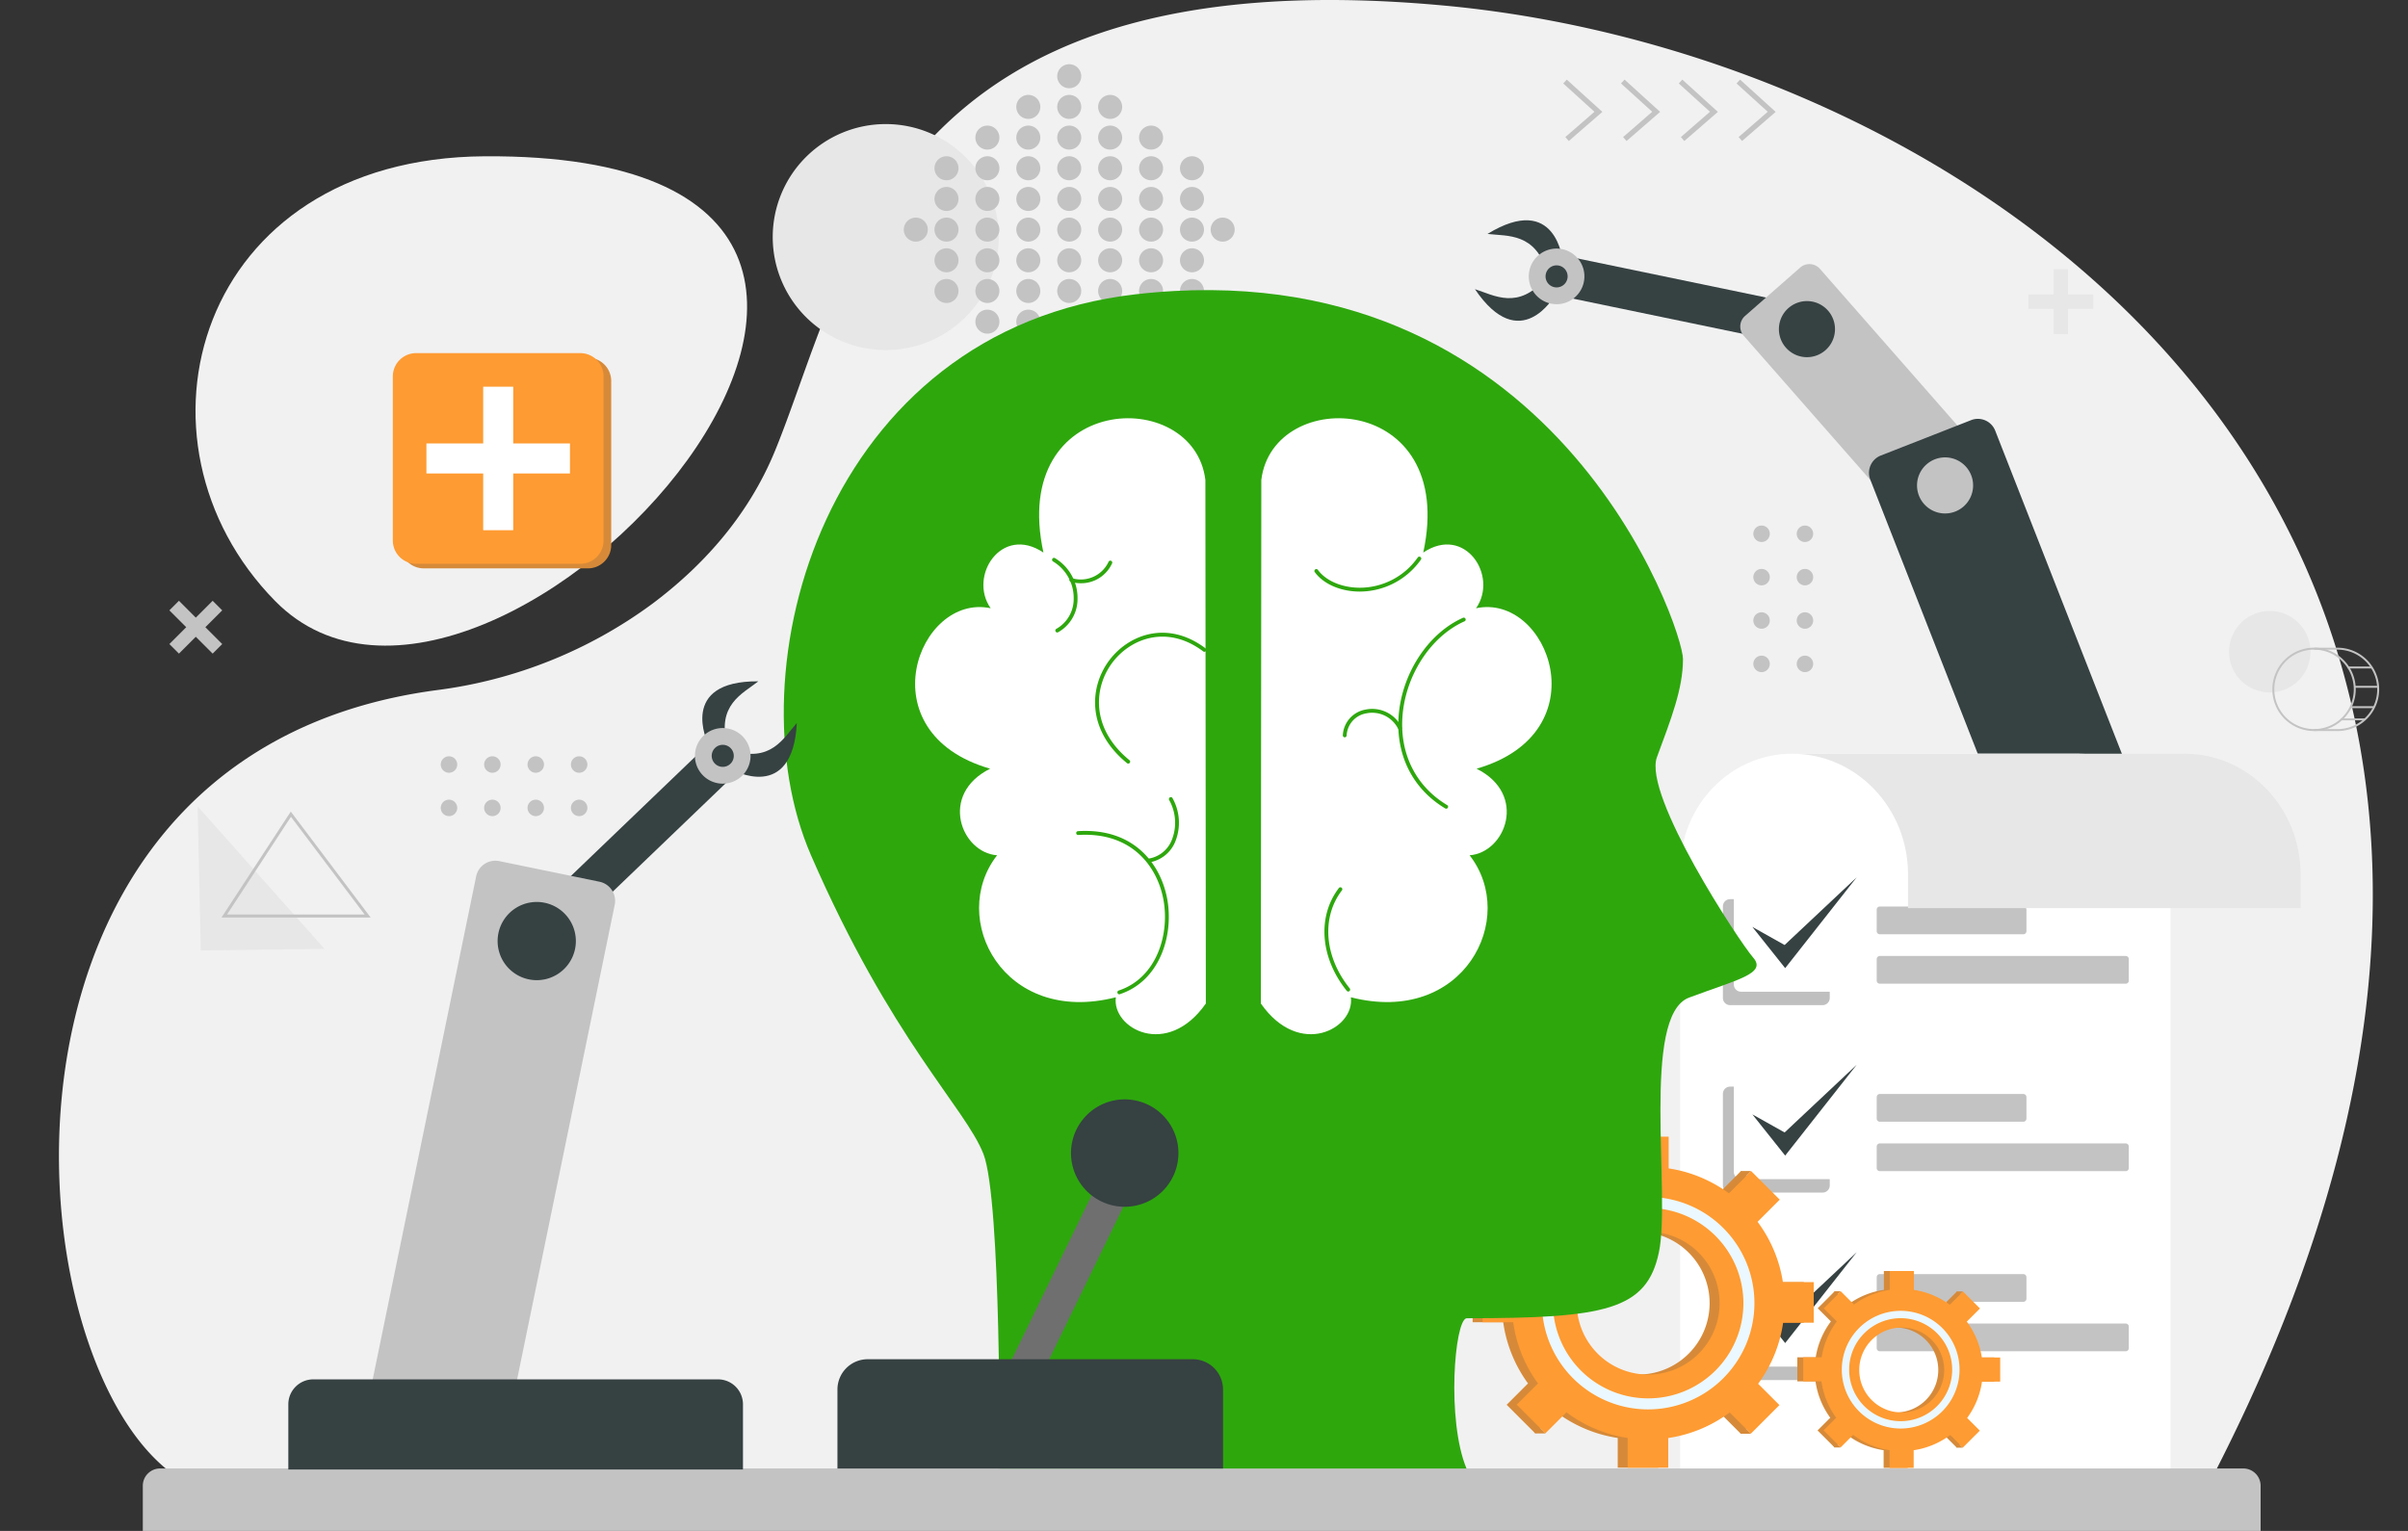
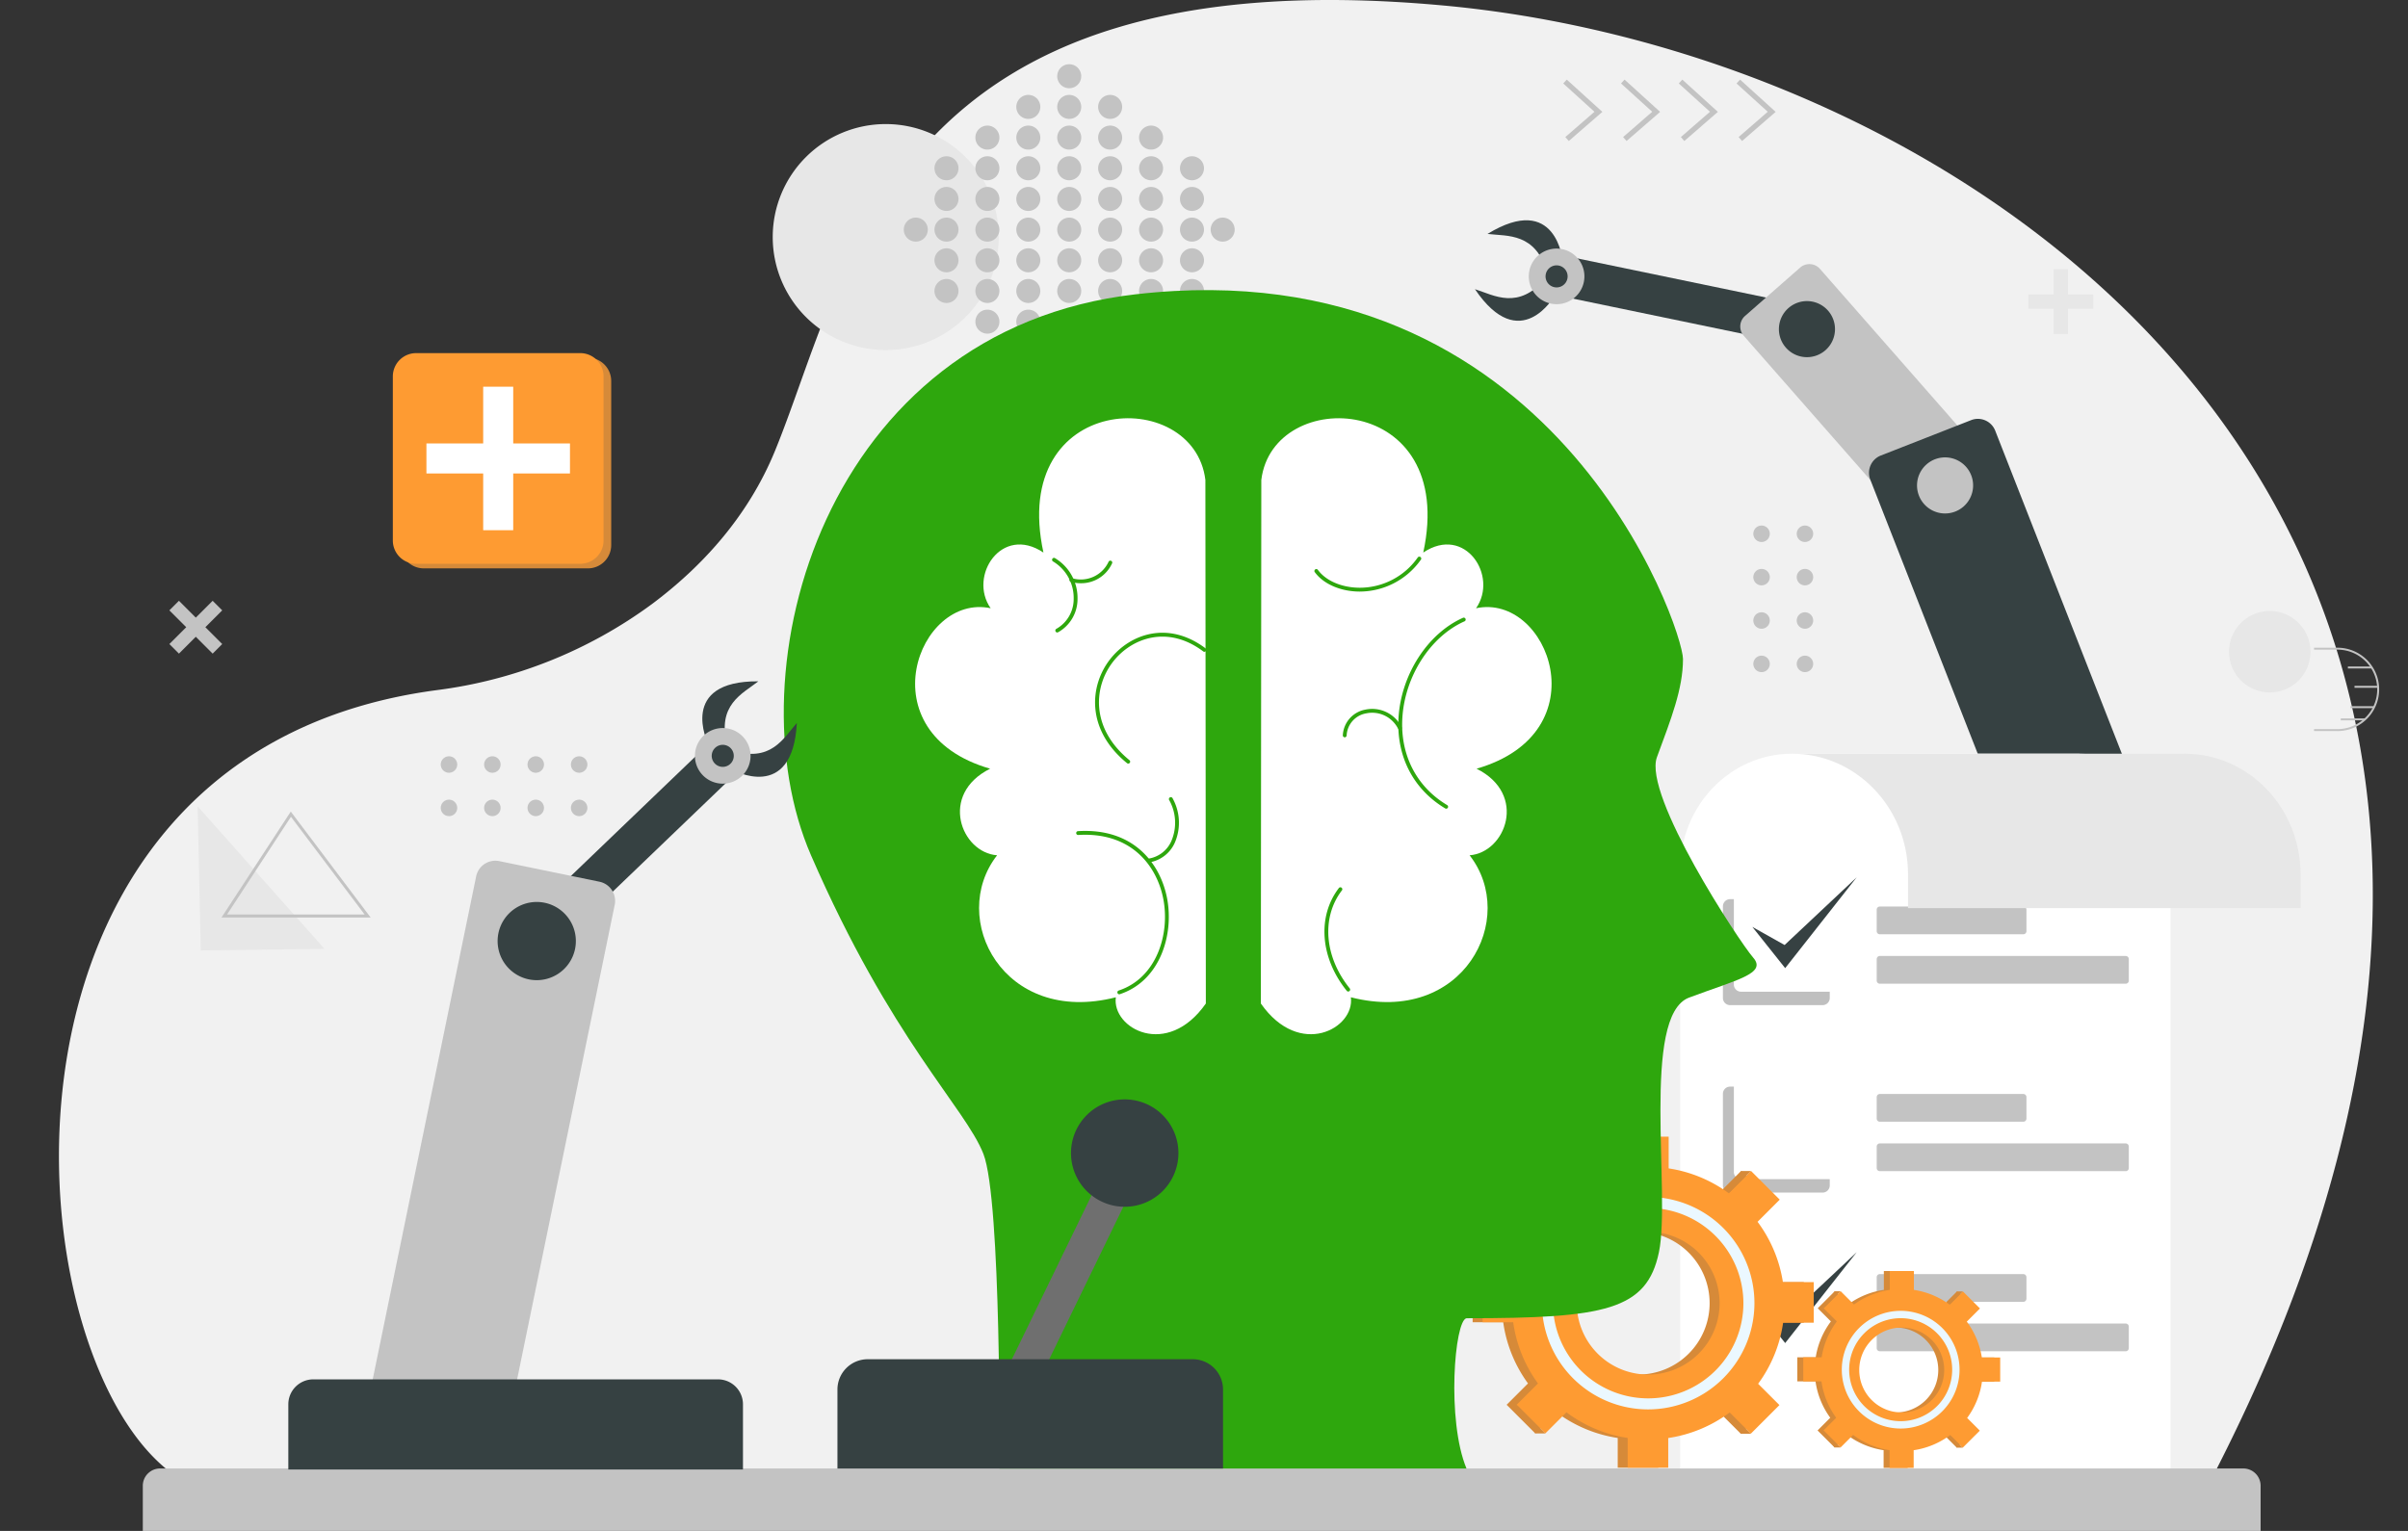
<svg xmlns="http://www.w3.org/2000/svg" width="621.711" height="395.398" viewBox="0 0 621.711 395.398">
  <rect x="0" y="0" width="621.711" height="395.398" fill="#333333" stroke="none" />
  <defs>
    <clipPath id="clip-path">
      <rect id="Rectangle_7397" data-name="Rectangle 7397" width="621.71" height="395.398" fill="#c3c3c3" />
    </clipPath>
    <clipPath id="clip-path-2">
      <rect id="Rectangle_7401" data-name="Rectangle 7401" width="621.71" height="395.398" fill="none" />
    </clipPath>
    <clipPath id="clip-path-7">
      <rect id="Rectangle_7420" data-name="Rectangle 7420" width="27.587" height="27.369" fill="none" />
    </clipPath>
    <clipPath id="clip-path-9">
      <rect id="Rectangle_7422" data-name="Rectangle 7422" width="27.587" height="27.37" fill="none" />
    </clipPath>
    <clipPath id="clip-path-10">
      <rect id="Rectangle_7423" data-name="Rectangle 7423" width="54.409" height="54.41" fill="#d68a39" stroke="rgba(0,0,0,0)" stroke-width="1" />
    </clipPath>
  </defs>
  <g id="Group_16462" data-name="Group 16462" transform="translate(-1127.289 -336.111)">
    <g id="Group_16380" data-name="Group 16380" transform="translate(1127.289 336.111)" clip-path="url(#clip-path)">
      <path id="Path_24083" data-name="Path 24083" d="M415.609,1.445C272.267-11.845,261.824,69.794,242.839,116.309c-7.12,17.443-19.312,30.348-31.771,39.664a119.046,119.046,0,0,1-55.69,22.277C25.877,195.5,47.005,370.257,95.7,384.957H612.112c127.2-242.068-53.16-370.222-196.5-383.512" transform="translate(-42.691 -0.001)" fill="#f1f1f1" />
-       <path id="Path_24084" data-name="Path 24084" d="M266.731,153.564c-74.649.455-94.6,73.686-54.109,114.864,56.008,56.957,209.793-115.813,54.109-114.864" transform="translate(-141.577 -113.2)" fill="#f1f1f1" stroke="rgba(0,0,0,0)" stroke-width="1" />
      <path id="Path_24085" data-name="Path 24085" d="M817.426,151.1a29.182,29.182,0,1,1-29.182-29.181A29.182,29.182,0,0,1,817.426,151.1" transform="translate(-559.556 -89.877)" fill="#e7e7e7" />
      <path id="Path_24086" data-name="Path 24086" d="M1004.534,126.5a3.1,3.1,0,1,1-3.1-3.1,3.1,3.1,0,0,1,3.1,3.1" transform="translate(-735.938 -90.964)" fill="#c3c3c3" />
      <path id="Path_24087" data-name="Path 24087" d="M964.338,126.5a3.1,3.1,0,1,1-3.1-3.1,3.1,3.1,0,0,1,3.1,3.1" transform="translate(-706.307 -90.964)" fill="#c3c3c3" />
      <path id="Path_24088" data-name="Path 24088" d="M1084.924,126.5a3.1,3.1,0,1,1-3.1-3.1,3.1,3.1,0,0,1,3.1,3.1" transform="translate(-795.199 -90.964)" fill="#c3c3c3" />
      <path id="Path_24089" data-name="Path 24089" d="M1044.729,126.5a3.1,3.1,0,1,1-3.1-3.1,3.1,3.1,0,0,1,3.1,3.1" transform="translate(-765.568 -90.964)" fill="#c3c3c3" />
      <path id="Path_24090" data-name="Path 24090" d="M1125.119,126.5a3.1,3.1,0,1,1-3.1-3.1,3.1,3.1,0,0,1,3.1,3.1" transform="translate(-824.829 -90.964)" fill="#c3c3c3" />
      <path id="Path_24091" data-name="Path 24091" d="M1004.534,96.352a3.1,3.1,0,1,1-3.1-3.1,3.1,3.1,0,0,1,3.1,3.1" transform="translate(-735.938 -68.743)" fill="#c3c3c3" />
      <path id="Path_24092" data-name="Path 24092" d="M1084.924,96.352a3.1,3.1,0,1,1-3.1-3.1,3.1,3.1,0,0,1,3.1,3.1" transform="translate(-795.199 -68.743)" fill="#c3c3c3" />
      <path id="Path_24093" data-name="Path 24093" d="M1044.729,96.352a3.1,3.1,0,1,1-3.1-3.1,3.1,3.1,0,0,1,3.1,3.1" transform="translate(-765.568 -68.743)" fill="#c3c3c3" />
      <path id="Path_24094" data-name="Path 24094" d="M1044.729,66.206a3.1,3.1,0,1,1-3.1-3.1,3.1,3.1,0,0,1,3.1,3.1" transform="translate(-765.568 -46.519)" fill="#c3c3c3" />
      <path id="Path_24095" data-name="Path 24095" d="M1004.534,156.645a3.1,3.1,0,1,1-3.1-3.1,3.1,3.1,0,0,1,3.1,3.1" transform="translate(-735.938 -113.189)" fill="#c3c3c3" />
      <path id="Path_24096" data-name="Path 24096" d="M964.338,156.645a3.1,3.1,0,1,1-3.1-3.1,3.1,3.1,0,0,1,3.1,3.1" transform="translate(-706.307 -113.189)" fill="#c3c3c3" />
      <path id="Path_24097" data-name="Path 24097" d="M924.143,156.645a3.1,3.1,0,1,1-3.1-3.1,3.1,3.1,0,0,1,3.1,3.1" transform="translate(-676.676 -113.189)" fill="#c3c3c3" />
      <path id="Path_24098" data-name="Path 24098" d="M1084.924,156.645a3.1,3.1,0,1,1-3.1-3.1,3.1,3.1,0,0,1,3.1,3.1" transform="translate(-795.199 -113.189)" fill="#c3c3c3" />
      <path id="Path_24099" data-name="Path 24099" d="M1044.729,156.645a3.1,3.1,0,1,1-3.1-3.1,3.1,3.1,0,0,1,3.1,3.1" transform="translate(-765.568 -113.189)" fill="#c3c3c3" />
      <path id="Path_24100" data-name="Path 24100" d="M1125.119,156.645a3.1,3.1,0,1,1-3.1-3.1,3.1,3.1,0,0,1,3.1,3.1" transform="translate(-824.829 -113.189)" fill="#c3c3c3" />
      <path id="Path_24101" data-name="Path 24101" d="M1165.315,156.645a3.1,3.1,0,1,1-3.1-3.1,3.1,3.1,0,0,1,3.1,3.1" transform="translate(-854.46 -113.189)" fill="#c3c3c3" />
      <path id="Path_24102" data-name="Path 24102" d="M1004.534,186.792a3.1,3.1,0,1,1-3.1-3.1,3.1,3.1,0,0,1,3.1,3.1" transform="translate(-735.938 -135.412)" fill="#c3c3c3" />
      <path id="Path_24103" data-name="Path 24103" d="M964.338,186.792a3.1,3.1,0,1,1-3.1-3.1,3.1,3.1,0,0,1,3.1,3.1" transform="translate(-706.307 -135.412)" fill="#c3c3c3" />
      <path id="Path_24104" data-name="Path 24104" d="M924.143,186.792a3.1,3.1,0,1,1-3.1-3.1,3.1,3.1,0,0,1,3.1,3.1" transform="translate(-676.676 -135.412)" fill="#c3c3c3" />
      <path id="Path_24105" data-name="Path 24105" d="M1084.924,186.792a3.1,3.1,0,1,1-3.1-3.1,3.1,3.1,0,0,1,3.1,3.1" transform="translate(-795.199 -135.412)" fill="#c3c3c3" />
      <path id="Path_24106" data-name="Path 24106" d="M1044.729,186.792a3.1,3.1,0,1,1-3.1-3.1,3.1,3.1,0,0,1,3.1,3.1" transform="translate(-765.568 -135.412)" fill="#c3c3c3" />
      <path id="Path_24107" data-name="Path 24107" d="M1125.119,186.792a3.1,3.1,0,1,1-3.1-3.1,3.1,3.1,0,0,1,3.1,3.1" transform="translate(-824.829 -135.412)" fill="#c3c3c3" />
      <path id="Path_24108" data-name="Path 24108" d="M1165.315,186.792a3.1,3.1,0,1,1-3.1-3.1,3.1,3.1,0,0,1,3.1,3.1" transform="translate(-854.46 -135.412)" fill="#c3c3c3" />
      <path id="Path_24109" data-name="Path 24109" d="M1004.534,216.938a3.1,3.1,0,1,1-3.1-3.1,3.1,3.1,0,0,1,3.1,3.1" transform="translate(-735.938 -157.634)" fill="#c3c3c3" />
      <path id="Path_24110" data-name="Path 24110" d="M964.338,216.938a3.1,3.1,0,1,1-3.1-3.1,3.1,3.1,0,0,1,3.1,3.1" transform="translate(-706.307 -157.634)" fill="#c3c3c3" />
      <path id="Path_24111" data-name="Path 24111" d="M924.143,216.938a3.1,3.1,0,1,1-3.1-3.1,3.1,3.1,0,0,1,3.1,3.1" transform="translate(-676.676 -157.634)" fill="#c3c3c3" />
      <path id="Path_24112" data-name="Path 24112" d="M894,216.938a3.1,3.1,0,1,1-3.1-3.1,3.1,3.1,0,0,1,3.1,3.1" transform="translate(-654.454 -157.634)" fill="#c3c3c3" />
      <path id="Path_24113" data-name="Path 24113" d="M1084.924,216.938a3.1,3.1,0,1,1-3.1-3.1,3.1,3.1,0,0,1,3.1,3.1" transform="translate(-795.199 -157.634)" fill="#c3c3c3" />
      <path id="Path_24114" data-name="Path 24114" d="M1044.729,216.938a3.1,3.1,0,1,1-3.1-3.1,3.1,3.1,0,0,1,3.1,3.1" transform="translate(-765.568 -157.634)" fill="#c3c3c3" />
      <path id="Path_24115" data-name="Path 24115" d="M1125.119,216.938a3.1,3.1,0,1,1-3.1-3.1,3.1,3.1,0,0,1,3.1,3.1" transform="translate(-824.829 -157.634)" fill="#c3c3c3" />
      <path id="Path_24116" data-name="Path 24116" d="M1165.315,216.938a3.1,3.1,0,1,1-3.1-3.1,3.1,3.1,0,0,1,3.1,3.1" transform="translate(-854.46 -157.634)" fill="#c3c3c3" />
      <path id="Path_24117" data-name="Path 24117" d="M1004.534,247.084a3.1,3.1,0,1,1-3.1-3.1,3.1,3.1,0,0,1,3.1,3.1" transform="translate(-735.938 -179.857)" fill="#c3c3c3" />
      <path id="Path_24118" data-name="Path 24118" d="M964.338,247.084a3.1,3.1,0,1,1-3.1-3.1,3.1,3.1,0,0,1,3.1,3.1" transform="translate(-706.307 -179.857)" fill="#c3c3c3" />
      <path id="Path_24119" data-name="Path 24119" d="M924.143,247.084a3.1,3.1,0,1,1-3.1-3.1,3.1,3.1,0,0,1,3.1,3.1" transform="translate(-676.676 -179.857)" fill="#c3c3c3" />
      <path id="Path_24120" data-name="Path 24120" d="M1084.924,247.084a3.1,3.1,0,1,1-3.1-3.1,3.1,3.1,0,0,1,3.1,3.1" transform="translate(-795.199 -179.857)" fill="#c3c3c3" />
      <path id="Path_24121" data-name="Path 24121" d="M1044.729,247.084a3.1,3.1,0,1,1-3.1-3.1,3.1,3.1,0,0,1,3.1,3.1" transform="translate(-765.568 -179.857)" fill="#c3c3c3" />
      <path id="Path_24122" data-name="Path 24122" d="M1125.119,247.084a3.1,3.1,0,1,1-3.1-3.1,3.1,3.1,0,0,1,3.1,3.1" transform="translate(-824.829 -179.857)" fill="#c3c3c3" />
      <path id="Path_24123" data-name="Path 24123" d="M1165.315,247.084a3.1,3.1,0,1,1-3.1-3.1,3.1,3.1,0,0,1,3.1,3.1" transform="translate(-854.46 -179.857)" fill="#c3c3c3" />
      <path id="Path_24124" data-name="Path 24124" d="M1195.461,216.938a3.1,3.1,0,1,1-3.1-3.1,3.1,3.1,0,0,1,3.1,3.1" transform="translate(-876.683 -157.634)" fill="#c3c3c3" />
      <path id="Path_24125" data-name="Path 24125" d="M1004.534,277.231a3.1,3.1,0,1,1-3.1-3.1,3.1,3.1,0,0,1,3.1,3.1" transform="translate(-735.938 -202.081)" fill="#c3c3c3" />
      <path id="Path_24126" data-name="Path 24126" d="M964.338,277.231a3.1,3.1,0,1,1-3.1-3.1,3.1,3.1,0,0,1,3.1,3.1" transform="translate(-706.307 -202.081)" fill="#c3c3c3" />
      <path id="Path_24127" data-name="Path 24127" d="M924.143,277.231a3.1,3.1,0,1,1-3.1-3.1,3.1,3.1,0,0,1,3.1,3.1" transform="translate(-676.676 -202.081)" fill="#c3c3c3" />
      <path id="Path_24128" data-name="Path 24128" d="M1084.924,277.231a3.1,3.1,0,1,1-3.1-3.1,3.1,3.1,0,0,1,3.1,3.1" transform="translate(-795.199 -202.081)" fill="#c3c3c3" />
      <path id="Path_24129" data-name="Path 24129" d="M1044.729,277.231a3.1,3.1,0,1,1-3.1-3.1,3.1,3.1,0,0,1,3.1,3.1" transform="translate(-765.568 -202.081)" fill="#c3c3c3" />
      <path id="Path_24130" data-name="Path 24130" d="M1125.119,277.231a3.1,3.1,0,1,1-3.1-3.1,3.1,3.1,0,0,1,3.1,3.1" transform="translate(-824.829 -202.081)" fill="#c3c3c3" />
      <path id="Path_24131" data-name="Path 24131" d="M1165.315,277.231a3.1,3.1,0,1,1-3.1-3.1,3.1,3.1,0,0,1,3.1,3.1" transform="translate(-854.46 -202.081)" fill="#c3c3c3" />
      <path id="Path_24132" data-name="Path 24132" d="M1004.534,307.377a3.1,3.1,0,1,1-3.1-3.1,3.1,3.1,0,0,1,3.1,3.1" transform="translate(-735.938 -224.303)" fill="#c3c3c3" />
      <path id="Path_24133" data-name="Path 24133" d="M964.338,307.377a3.1,3.1,0,1,1-3.1-3.1,3.1,3.1,0,0,1,3.1,3.1" transform="translate(-706.307 -224.303)" fill="#c3c3c3" />
      <path id="Path_24134" data-name="Path 24134" d="M1084.924,307.377a3.1,3.1,0,1,1-3.1-3.1,3.1,3.1,0,0,1,3.1,3.1" transform="translate(-795.199 -224.303)" fill="#c3c3c3" />
      <path id="Path_24135" data-name="Path 24135" d="M1044.729,307.377a3.1,3.1,0,1,1-3.1-3.1,3.1,3.1,0,0,1,3.1,3.1" transform="translate(-765.568 -224.303)" fill="#c3c3c3" />
      <path id="Path_24136" data-name="Path 24136" d="M1125.119,307.377a3.1,3.1,0,1,1-3.1-3.1,3.1,3.1,0,0,1,3.1,3.1" transform="translate(-824.829 -224.303)" fill="#c3c3c3" />
      <path id="Path_24137" data-name="Path 24137" d="M1004.534,337.524a3.1,3.1,0,1,1-3.1-3.1,3.1,3.1,0,0,1,3.1,3.1" transform="translate(-735.938 -246.527)" fill="#b0dceb" />
      <path id="Path_24138" data-name="Path 24138" d="M1084.924,337.524a3.1,3.1,0,1,1-3.1-3.1,3.1,3.1,0,0,1,3.1,3.1" transform="translate(-795.199 -246.527)" fill="#b0dceb" />
      <path id="Path_24139" data-name="Path 24139" d="M1044.729,337.524a3.1,3.1,0,1,1-3.1-3.1,3.1,3.1,0,0,1,3.1,3.1" transform="translate(-765.568 -246.527)" fill="#b0dceb" />
      <path id="Path_24140" data-name="Path 24140" d="M1044.729,367.67a3.1,3.1,0,1,1-3.1-3.1,3.1,3.1,0,0,1,3.1,3.1" transform="translate(-765.568 -268.748)" fill="#b0dceb" />
      <path id="Path_24141" data-name="Path 24141" d="M194.146,792.345l.809,37.212,31.954-.4Z" transform="translate(-143.118 -584.091)" fill="#e7e7e7" />
      <path id="Path_24142" data-name="Path 24142" d="M256.087,824.829h-38.5l17.884-27.353Zm-37.071-.775h35.516l-19.02-25.23Z" transform="translate(-160.395 -587.873)" fill="#c3c3c3" />
      <rect id="Rectangle_7388" data-name="Rectangle 7388" width="16.756" height="3.707" transform="translate(523.696 76.046)" fill="#e7e7e7" />
      <rect id="Rectangle_7389" data-name="Rectangle 7389" width="3.707" height="16.756" transform="translate(530.22 69.521)" fill="#e7e7e7" />
      <rect id="Rectangle_7390" data-name="Rectangle 7390" width="3.496" height="15.803" transform="translate(43.731 157.635) rotate(-45)" fill="#c3c3c3" />
      <rect id="Rectangle_7391" data-name="Rectangle 7391" width="15.803" height="3.496" transform="translate(43.731 166.338) rotate(-45)" fill="#c3c3c3" />
      <path id="Path_24143" data-name="Path 24143" d="M1537.038,94.057l-.89-1.023,7.515-6.529-8.057-7.312.911-1,9.188,8.338Z" transform="translate(-1131.998 -57.638)" fill="#c3c3c3" />
      <path id="Path_24144" data-name="Path 24144" d="M1593.781,94.057l-.89-1.023,7.515-6.529-8.057-7.312.911-1,9.188,8.338Z" transform="translate(-1173.827 -57.638)" fill="#c3c3c3" />
      <path id="Path_24145" data-name="Path 24145" d="M1650.524,94.057l-.89-1.023,7.515-6.529-8.057-7.312.911-1,9.188,8.338Z" transform="translate(-1215.656 -57.638)" fill="#c3c3c3" />
      <path id="Path_24146" data-name="Path 24146" d="M1707.266,94.057l-.89-1.023,7.515-6.529-8.057-7.312.911-1,9.188,8.338Z" transform="translate(-1257.485 -57.638)" fill="#c3c3c3" />
      <path id="Path_24147" data-name="Path 24147" d="M1726.579,518.539a2.125,2.125,0,1,1-2.125-2.125,2.125,2.125,0,0,1,2.125,2.125" transform="translate(-1269.643 -380.684)" fill="#c3c3c3" />
      <path id="Path_24148" data-name="Path 24148" d="M1726.579,561.16a2.125,2.125,0,1,1-2.125-2.125,2.125,2.125,0,0,1,2.125,2.125" transform="translate(-1269.643 -412.102)" fill="#c3c3c3" />
      <path id="Path_24149" data-name="Path 24149" d="M1726.579,603.78a2.125,2.125,0,1,1-2.125-2.125,2.125,2.125,0,0,1,2.125,2.125" transform="translate(-1269.643 -443.52)" fill="#c3c3c3" />
      <path id="Path_24150" data-name="Path 24150" d="M1726.579,646.4a2.125,2.125,0,1,1-2.125-2.125,2.125,2.125,0,0,1,2.125,2.125" transform="translate(-1269.643 -474.939)" fill="#c3c3c3" />
      <path id="Path_24151" data-name="Path 24151" d="M1769.2,518.539a2.125,2.125,0,1,1-2.125-2.125,2.125,2.125,0,0,1,2.125,2.125" transform="translate(-1301.061 -380.684)" fill="#c3c3c3" />
      <path id="Path_24152" data-name="Path 24152" d="M1769.2,561.16a2.125,2.125,0,1,1-2.125-2.125,2.125,2.125,0,0,1,2.125,2.125" transform="translate(-1301.061 -412.102)" fill="#c3c3c3" />
      <path id="Path_24153" data-name="Path 24153" d="M1769.2,603.78a2.125,2.125,0,1,1-2.125-2.125,2.125,2.125,0,0,1,2.125,2.125" transform="translate(-1301.061 -443.52)" fill="#c3c3c3" />
      <path id="Path_24154" data-name="Path 24154" d="M1769.2,646.4a2.125,2.125,0,1,1-2.125-2.125,2.125,2.125,0,0,1,2.125,2.125" transform="translate(-1301.061 -474.939)" fill="#c3c3c3" />
      <path id="Path_24155" data-name="Path 24155" d="M562.947,747.407a2.125,2.125,0,1,1,2.125-2.125,2.125,2.125,0,0,1-2.125,2.125" transform="translate(-413.419 -547.83)" fill="#c3c3c3" />
      <path id="Path_24156" data-name="Path 24156" d="M520.326,747.407a2.125,2.125,0,1,1,2.125-2.125,2.125,2.125,0,0,1-2.125,2.125" transform="translate(-382.001 -547.83)" fill="#c3c3c3" />
      <path id="Path_24157" data-name="Path 24157" d="M477.706,747.407a2.125,2.125,0,1,1,2.125-2.125,2.125,2.125,0,0,1-2.125,2.125" transform="translate(-350.583 -547.83)" fill="#c3c3c3" />
      <path id="Path_24158" data-name="Path 24158" d="M435.086,747.407a2.125,2.125,0,1,1,2.125-2.125,2.125,2.125,0,0,1-2.125,2.125" transform="translate(-319.164 -547.83)" fill="#c3c3c3" />
      <path id="Path_24159" data-name="Path 24159" d="M562.947,790.028a2.125,2.125,0,1,1,2.125-2.125,2.125,2.125,0,0,1-2.125,2.125" transform="translate(-413.419 -579.249)" fill="#c3c3c3" />
      <path id="Path_24160" data-name="Path 24160" d="M520.326,790.028a2.125,2.125,0,1,1,2.125-2.125,2.125,2.125,0,0,1-2.125,2.125" transform="translate(-382.001 -579.249)" fill="#c3c3c3" />
      <path id="Path_24161" data-name="Path 24161" d="M477.706,790.028a2.125,2.125,0,1,1,2.125-2.125,2.125,2.125,0,0,1-2.125,2.125" transform="translate(-350.583 -579.249)" fill="#c3c3c3" />
      <path id="Path_24162" data-name="Path 24162" d="M435.086,790.028a2.125,2.125,0,1,1,2.125-2.125,2.125,2.125,0,0,1-2.125,2.125" transform="translate(-319.164 -579.249)" fill="#c3c3c3" />
      <path id="Path_24163" data-name="Path 24163" d="M2210.647,610.894a10.514,10.514,0,1,1-10.514-10.514,10.514,10.514,0,0,1,10.514,10.514" transform="translate(-1614.114 -442.58)" fill="#e7e7e7" />
-       <path id="Path_24164" data-name="Path 24164" d="M2242.929,657.955a10.766,10.766,0,1,1,10.765-10.766,10.778,10.778,0,0,1-10.765,10.766m0-21.028a10.262,10.262,0,1,0,10.262,10.262,10.274,10.274,0,0,0-10.262-10.262" transform="translate(-1645.476 -469.15)" fill="#c3c3c3" />
      <path id="Path_24165" data-name="Path 24165" d="M2279.169,657.955h-6.046v-.5h6.046a10.262,10.262,0,0,0,0-20.524h-6.046v-.5h6.046a10.766,10.766,0,0,1,0,21.532" transform="translate(-1675.671 -469.15)" fill="#c3c3c3" />
      <rect id="Rectangle_7392" data-name="Rectangle 7392" width="6.177" height="0.504" transform="translate(606.192 172.135)" fill="#c3c3c3" />
      <rect id="Rectangle_7393" data-name="Rectangle 7393" width="6.243" height="0.504" transform="translate(607.9 177.13)" fill="#c3c3c3" />
      <rect id="Rectangle_7394" data-name="Rectangle 7394" width="6.111" height="0.504" transform="translate(606.849 182.387)" fill="#c3c3c3" />
      <rect id="Rectangle_7395" data-name="Rectangle 7395" width="6.177" height="0.504" transform="translate(604.352 185.541)" fill="#c3c3c3" />
      <path id="Path_24166" data-name="Path 24166" d="M1448.881,276.317c11.685,17.3,20.559,1.7,20.559,1.7l-2.318-4.5c-7.081,8.282-13.22,4.393-18.241,2.8" transform="translate(-1068.067 -201.629)" fill="#364142" />
      <path id="Path_24167" data-name="Path 24167" d="M1461.22,219.976c17.8-10.9,19.415,6.973,19.415,6.973l-3.973,3.131c-3.012-10.472-10.211-9.476-15.442-10.1" transform="translate(-1077.163 -159.563)" fill="#364142" />
      <rect id="Rectangle_7396" data-name="Rectangle 7396" width="10.401" height="63.334" transform="matrix(0.203, -0.979, 0.979, 0.203, 403.589, 76.601)" fill="#364142" />
      <path id="Path_24168" data-name="Path 24168" d="M1501.89,249.979a7.182,7.182,0,1,1,5.574,8.49,7.181,7.181,0,0,1-5.574-8.49" transform="translate(-1107.032 -180.056)" fill="#c3c3c3" />
      <path id="Path_24169" data-name="Path 24169" d="M1518.29,263.015a2.848,2.848,0,1,1,2.21,3.367,2.848,2.848,0,0,1-2.21-3.367" transform="translate(-1119.189 -192.213)" fill="#364142" />
      <path id="Path_24170" data-name="Path 24170" d="M1777.632,320.477,1763.4,332.966a3.625,3.625,0,0,1-5.116-.334l-47.914-54.609a3.625,3.625,0,0,1,.334-5.115l14.233-12.489a3.625,3.625,0,0,1,5.115.334l47.914,54.609a3.625,3.625,0,0,1-.334,5.116" transform="translate(-1260.163 -191.309)" fill="#c3c3c3" />
      <path id="Path_24171" data-name="Path 24171" d="M1901.027,510.649,1877.7,519.79a4.8,4.8,0,0,1-6.215-2.715l-35.2-89.812a4.8,4.8,0,0,1,2.715-6.215l23.323-9.141a4.8,4.8,0,0,1,6.215,2.715l35.2,89.812a4.8,4.8,0,0,1-2.715,6.215" transform="translate(-1353.406 -303.4)" fill="#364142" />
      <path id="Path_24172" data-name="Path 24172" d="M1760.13,298.331a7.241,7.241,0,1,1-10.219-.667,7.241,7.241,0,0,1,10.219.667" transform="translate(-1288.158 -218.102)" fill="#364142" />
      <path id="Path_24173" data-name="Path 24173" d="M1895.806,451.909a7.241,7.241,0,1,1-10.219-.667,7.242,7.242,0,0,1,10.219.667" transform="translate(-1388.174 -331.315)" fill="#c3c3c3" />
    </g>
    <g id="Group_16430" data-name="Group 16430" transform="translate(1127.289 336.111)" clip-path="url(#clip-path-2)">
      <path id="Path_24184" data-name="Path 24184" d="M1777.037,770.658V925.312h-126.6V770.658c0-16.592,12.93-30.042,28.88-30.042h75.656c-15.95,0,22.063,13.451,22.063,30.042" transform="translate(-1216.648 -545.958)" fill="#fff" />
    </g>
    <g id="Group_16439" data-name="Group 16439" transform="translate(1572.121 568.337)" style="mix-blend-mode: multiply;isolation: isolate">
      <g id="Group_16438" data-name="Group 16438">
        <g id="Group_16437" data-name="Group 16437" clip-path="url(#clip-path-7)">
          <path id="Path_24186" data-name="Path 24186" d="M1718.187,910.918H1694.3a1.851,1.851,0,0,1-1.851-1.851V885.4a1.851,1.851,0,0,1,1.851-1.851h23.884a1.851,1.851,0,0,1,1.851,1.851v23.667a1.851,1.851,0,0,1-1.851,1.851" transform="translate(-1692.451 -883.549)" fill="#bfbfbf" />
        </g>
      </g>
    </g>
    <path id="Path_24187" data-name="Path 24187" d="M1728.931,897.7h-23.884a1.851,1.851,0,0,1-1.851-1.851V872.177a1.851,1.851,0,0,1,1.851-1.851h23.884a1.851,1.851,0,0,1,1.851,1.851v23.667a1.851,1.851,0,0,1-1.851,1.851" transform="translate(-128.25 -305.464)" fill="#fff" />
    <path id="Path_24188" data-name="Path 24188" d="M1721.377,874.878l8.472,10.644,18.463-23.459L1729.7,879.548Z" transform="translate(-141.652 -299.372)" fill="#364142" />
    <path id="Path_24189" data-name="Path 24189" d="M1881.37,897.94h-37.059a.8.8,0,0,1-.8-.8v-5.563a.8.8,0,0,1,.8-.8h37.059a.8.8,0,0,1,.8.8v5.563a.8.8,0,0,1-.8.8" transform="translate(-231.684 -320.536)" fill="#c3c3c3" />
    <path id="Path_24190" data-name="Path 24190" d="M1907.8,946.517h-63.487a.8.8,0,0,1-.8-.8v-5.562a.8.8,0,0,1,.8-.8H1907.8a.8.8,0,0,1,.8.8v5.563a.8.8,0,0,1-.8.8" transform="translate(-231.684 -356.346)" fill="#c3c3c3" />
    <g id="Group_16442" data-name="Group 16442" transform="translate(1572.121 616.75)" style="mix-blend-mode: multiply;isolation: isolate">
      <g id="Group_16441" data-name="Group 16441">
        <g id="Group_16440" data-name="Group 16440" clip-path="url(#clip-path-7)">
          <path id="Path_24191" data-name="Path 24191" d="M1718.187,1095.118H1694.3a1.851,1.851,0,0,1-1.851-1.851V1069.6a1.851,1.851,0,0,1,1.851-1.851h23.884a1.851,1.851,0,0,1,1.851,1.851v23.667a1.851,1.851,0,0,1-1.851,1.851" transform="translate(-1692.451 -1067.749)" fill="#bfbfbf" />
        </g>
      </g>
    </g>
    <path id="Path_24192" data-name="Path 24192" d="M1728.931,1081.894h-23.884a1.851,1.851,0,0,1-1.851-1.851v-23.667a1.851,1.851,0,0,1,1.851-1.851h23.884a1.851,1.851,0,0,1,1.851,1.851v23.667a1.851,1.851,0,0,1-1.851,1.851" transform="translate(-128.25 -441.25)" fill="#fff" />
-     <path id="Path_24193" data-name="Path 24193" d="M1721.377,1059.077l8.472,10.644,18.463-23.459-18.608,17.486Z" transform="translate(-141.652 -435.157)" fill="#364142" />
    <path id="Path_24194" data-name="Path 24194" d="M1881.37,1082.14h-37.059a.8.8,0,0,1-.8-.8v-5.562a.8.8,0,0,1,.8-.8h37.059a.8.8,0,0,1,.8.8v5.562a.8.8,0,0,1-.8.8" transform="translate(-231.684 -456.323)" fill="#c3c3c3" />
    <path id="Path_24195" data-name="Path 24195" d="M1907.8,1130.716h-63.487a.8.8,0,0,1-.8-.8v-5.563a.8.8,0,0,1,.8-.8H1907.8a.8.8,0,0,1,.8.8v5.563a.8.8,0,0,1-.8.8" transform="translate(-231.684 -492.131)" fill="#c3c3c3" />
    <g id="Group_16445" data-name="Group 16445" transform="translate(1572.121 665.165)" style="mix-blend-mode: multiply;isolation: isolate">
      <g id="Group_16444" data-name="Group 16444">
        <g id="Group_16443" data-name="Group 16443" clip-path="url(#clip-path-9)">
-           <path id="Path_24196" data-name="Path 24196" d="M1718.187,1279.317H1694.3a1.851,1.851,0,0,1-1.851-1.851V1253.8a1.851,1.851,0,0,1,1.851-1.851h23.884a1.851,1.851,0,0,1,1.851,1.851v23.667a1.851,1.851,0,0,1-1.851,1.851" transform="translate(-1692.451 -1251.948)" fill="#bfbfbf" />
-         </g>
+           </g>
      </g>
    </g>
    <path id="Path_24197" data-name="Path 24197" d="M1728.931,1266.094h-23.884a1.851,1.851,0,0,1-1.851-1.851v-23.667a1.851,1.851,0,0,1,1.851-1.851h23.884a1.851,1.851,0,0,1,1.851,1.851v23.667a1.851,1.851,0,0,1-1.851,1.851" transform="translate(-128.25 -577.036)" fill="#fff" />
    <path id="Path_24198" data-name="Path 24198" d="M1721.377,1243.276l8.472,10.644,18.463-23.459-18.608,17.486Z" transform="translate(-141.652 -570.943)" fill="#364142" />
    <path id="Path_24199" data-name="Path 24199" d="M1881.37,1259.115h-37.059a.8.8,0,0,1-.8-.8v-5.563a.8.8,0,0,1,.8-.8h37.059a.8.8,0,0,1,.8.8v5.563a.8.8,0,0,1-.8.8" transform="translate(-231.684 -586.782)" fill="#c3c3c3" />
    <path id="Path_24200" data-name="Path 24200" d="M1907.8,1307.692h-63.487a.8.8,0,0,1-.8-.8v-5.562a.8.8,0,0,1,.8-.8H1907.8a.8.8,0,0,1,.8.8v5.562a.8.8,0,0,1-.8.8" transform="translate(-231.684 -622.592)" fill="#c3c3c3" />
    <path id="Path_24201" data-name="Path 24201" d="M1790.274,780.506v-8.731c0-17.208-13.411-31.159-29.954-31.159h101.347c16.543,0,29.954,13.95,29.954,31.159v8.731Z" transform="translate(-170.361 -209.847)" fill="#e7e7e7" />
    <path id="Path_24202" data-name="Path 24202" d="M687.068,1459.108H140.278v-11.67a4.468,4.468,0,0,1,4.468-4.468H682.6a4.468,4.468,0,0,1,4.468,4.468Z" transform="translate(1023.881 -727.599)" fill="#c3c3c3" />
    <g id="Group_16448" data-name="Group 16448" transform="translate(1230.682 428.492)">
      <g id="Group_16447" data-name="Group 16447">
        <g id="Group_16446" data-name="Group 16446" clip-path="url(#clip-path-10)">
          <path id="Path_24203" data-name="Path 24203" d="M441.774,405.891H399.4a6.017,6.017,0,0,1-6.017-6.017V357.5a6.017,6.017,0,0,1,6.017-6.017h42.376a6.016,6.016,0,0,1,6.017,6.017v42.376a6.016,6.016,0,0,1-6.017,6.017" transform="translate(-393.381 -351.481)" fill="#d68a39" stroke="rgba(0,0,0,0)" stroke-width="1" />
        </g>
      </g>
    </g>
    <path id="Path_24204" data-name="Path 24204" d="M434.274,401.391H391.9a6.017,6.017,0,0,1-6.017-6.017V353a6.017,6.017,0,0,1,6.017-6.017h42.376A6.016,6.016,0,0,1,440.29,353v42.376a6.016,6.016,0,0,1-6.016,6.017" transform="translate(842.83 80.327)" fill="#fe9b32" />
    <path id="Path_24205" data-name="Path 24205" d="M455.944,394.637H441.29V379.983h-7.754v14.654H418.882v7.754h14.654v14.654h7.754V402.391h14.654Z" transform="translate(818.504 56.001)" fill="#fff" />
    <path id="Path_24206" data-name="Path 24206" d="M1532.1,1164.973v-10.467h-7.962a35.018,35.018,0,0,0-6.542-15.586l5.723-5.723-7.4-7.4-5.752,5.752a35.016,35.016,0,0,0-15.525-6.42v-8.191h-10.467v8.178a35,35,0,0,0-15.544,6.369l-5.765-5.766-7.4,7.4,5.712,5.712a35.025,35.025,0,0,0-6.589,15.566h-7.981v10.467h7.894a35.009,35.009,0,0,0,6.4,15.8l-5.514,5.514,7.4,7.4,5.46-5.46a35.025,35.025,0,0,0,15.817,6.631v7.689h10.467v-7.675a35.02,35.02,0,0,0,15.838-6.578l5.471,5.471,7.4-7.4-5.5-5.5a35.013,35.013,0,0,0,6.452-15.776Zm-42.748,13.4a18.44,18.44,0,1,1,18.44-18.44,18.44,18.44,0,0,1-18.44,18.44" transform="translate(60.896 -487.258)" fill="#d68a39" />
    <path id="Path_24207" data-name="Path 24207" d="M1541.884,1164.973v-10.467h-7.962a35.018,35.018,0,0,0-6.542-15.586l5.723-5.723-7.4-7.4-5.752,5.752a35.015,35.015,0,0,0-15.525-6.42v-8.191h-10.467v8.178a35,35,0,0,0-15.544,6.369l-5.765-5.766-7.4,7.4,5.712,5.712a35.023,35.023,0,0,0-6.589,15.566h-7.981v10.467h7.894a35.01,35.01,0,0,0,6.4,15.8l-5.514,5.514,7.4,7.4,5.46-5.46a35.024,35.024,0,0,0,15.817,6.631v7.689h10.467v-7.675a35.02,35.02,0,0,0,15.838-6.578l5.471,5.471,7.4-7.4-5.5-5.5a35.011,35.011,0,0,0,6.452-15.776Zm-42.748,13.4a18.44,18.44,0,1,1,18.44-18.44,18.44,18.44,0,0,1-18.44,18.44" transform="translate(53.688 -487.258)" fill="#fe9b32" />
    <path id="Path_24208" data-name="Path 24208" d="M1494.925,1150.346h2.57l-7.4,7.4Z" transform="translate(28.84 -511.886)" fill="#488cab" />
    <path id="Path_24209" data-name="Path 24209" d="M1701.4,1150.642h2.57l-5.752,5.752Z" transform="translate(-124.582 -512.104)" fill="#d68a39" />
    <path id="Path_24210" data-name="Path 24210" d="M1701.891,1393.465h2.57l-5.472-5.472Z" transform="translate(-125.15 -687.071)" fill="#d68a39" />
    <path id="Path_24211" data-name="Path 24211" d="M1494.629,1387.756h2.57l-7.4-7.4Z" transform="translate(29.059 -681.44)" fill="#d68a39" />
    <path id="Path_24212" data-name="Path 24212" d="M1816.394,1277.5v-6.225h-4.735a20.834,20.834,0,0,0-3.891-9.27l3.4-3.4-4.4-4.4-3.421,3.421a20.826,20.826,0,0,0-9.233-3.818v-4.872h-6.225v4.864a20.82,20.82,0,0,0-9.245,3.788l-3.429-3.429-4.4,4.4,3.4,3.4a20.828,20.828,0,0,0-3.919,9.257h-4.747v6.225h4.695a20.823,20.823,0,0,0,3.807,9.394l-3.279,3.279,4.4,4.4,3.247-3.248a20.831,20.831,0,0,0,9.407,3.944v4.573h6.225v-4.565a20.826,20.826,0,0,0,9.419-3.912l3.254,3.254,4.4-4.4-3.271-3.272a20.82,20.82,0,0,0,3.837-9.383Zm-25.424,7.972a10.967,10.967,0,1,1,10.967-10.967,10.967,10.967,0,0,1-10.967,10.967" transform="translate(-174.215 -584.562)" fill="#d68a39" />
    <path id="Path_24213" data-name="Path 24213" d="M1822.211,1277.5v-6.225h-4.735a20.829,20.829,0,0,0-3.891-9.27l3.4-3.4-4.4-4.4-3.421,3.421a20.826,20.826,0,0,0-9.233-3.818v-4.872h-6.225v4.864a20.819,20.819,0,0,0-9.245,3.788l-3.429-3.429-4.4,4.4,3.4,3.4a20.83,20.83,0,0,0-3.919,9.257h-4.747v6.225h4.7a20.822,20.822,0,0,0,3.807,9.394l-3.279,3.279,4.4,4.4,3.247-3.248a20.83,20.83,0,0,0,9.407,3.944v4.573h6.225v-4.565a20.827,20.827,0,0,0,9.42-3.912l3.254,3.254,4.4-4.4-3.271-3.272a20.82,20.82,0,0,0,3.837-9.383Zm-25.424,7.972a10.967,10.967,0,1,1,10.967-10.967,10.967,10.967,0,0,1-10.967,10.967" transform="translate(-178.502 -584.562)" fill="#fe9b32" />
    <path id="Path_24214" data-name="Path 24214" d="M1794.282,1268.8h1.529l-4.4,4.4Z" transform="translate(-193.277 -599.21)" fill="#d68a39" />
    <path id="Path_24215" data-name="Path 24215" d="M1917.081,1268.98h1.529l-3.421,3.421Z" transform="translate(-284.523 -599.339)" fill="#d68a39" />
    <path id="Path_24216" data-name="Path 24216" d="M1917.373,1413.4h1.528l-3.254-3.254Z" transform="translate(-284.861 -703.398)" fill="#d68a39" />
    <path id="Path_24217" data-name="Path 24217" d="M1794.107,1410h1.529l-4.4-4.4Z" transform="translate(-193.148 -700.05)" fill="#d68a39" />
    <path id="Path_24218" data-name="Path 24218" d="M1542.083,1231.022a27.435,27.435,0,1,1,27.436-27.435,27.466,27.466,0,0,1-27.436,27.435m0-52.023a24.587,24.587,0,1,0,24.588,24.588A24.615,24.615,0,0,0,1542.083,1179" transform="translate(10.74 -530.909)" fill="#ebf8ff" />
    <path id="Path_24219" data-name="Path 24219" d="M1824.439,1318.473a15.2,15.2,0,1,1,15.2-15.2,15.215,15.215,0,0,1-15.2,15.2m0-28.5a13.3,13.3,0,1,0,13.3,13.3,13.314,13.314,0,0,0-13.3-13.3" transform="translate(-206.424 -613.418)" fill="#ebf8ff" />
    <path id="Path_24220" data-name="Path 24220" d="M860.79,286.148c-80.485,9.242-104.541,97.3-83.84,144.908s39.85,65.209,44.507,77.112,4.14,81.252,4.14,81.252H946.182c-5.175-12.421-3.105-38.3,0-38.815,35.71,0,46.578-2.07,49.683-17.078s-4.658-61.069,7.763-65.726,20.183-6.21,16.561-10.351-28.464-41.92-24.841-51.753,6.728-17.6,6.728-25.359-33.122-106.611-141.285-94.19" transform="translate(559.738 125.967)" fill="#2ea70d" />
    <path id="Path_24221" data-name="Path 24221" d="M973.872,426.9c-2.993-24.492-50.748-22.593-41.812,18.758-10.8-7.243-19.456,6.079-13.629,14.384-18.723-3.989-32.339,32.156-.136,41.441-13.264,6.63-7.5,21.667,1.8,22.363-12.68,16.242,1.552,44.112,30.657,36.673-1.059,8.052,13.24,15.906,23.239,1.611Z" transform="translate(464.629 33.158)" fill="#fff" />
    <path id="Path_24222" data-name="Path 24222" d="M1238.7,426.9c2.993-24.492,50.748-22.593,41.812,18.758,10.8-7.243,19.455,6.079,13.629,14.384,18.723-3.989,32.339,32.156.136,41.441,13.264,6.63,7.5,21.667-1.8,22.363,12.68,16.242-1.552,44.112-30.656,36.673,1.059,8.052-13.241,15.906-23.239,1.611Z" transform="translate(214.242 33.158)" fill="#fff" />
    <path id="Path_24223" data-name="Path 24223" d="M1034.958,567.54a.5.5,0,0,1-.235-.933,8.828,8.828,0,0,0,4.483-7.731,10.99,10.99,0,0,0-5.282-9.651.5.5,0,1,1,.516-.848A11.984,11.984,0,0,1,1040.2,558.9a9.806,9.806,0,0,1-5.005,8.578.493.493,0,0,1-.234.059" transform="translate(365.291 -68.081)" fill="#2ea70d" />
    <path id="Path_24224" data-name="Path 24224" d="M1053.642,556.91a9.072,9.072,0,0,1-2.493-.337.5.5,0,1,1,.277-.952,7.9,7.9,0,0,0,9.383-4.214.5.5,0,1,1,.883.452,8.745,8.745,0,0,1-8.049,5.051" transform="translate(352.68 -70.169)" fill="#2ea70d" />
    <path id="Path_24225" data-name="Path 24225" d="M1084.275,655.548a.494.494,0,0,1-.313-.112c-10.634-8.672-9.725-19.988-4.38-26.832,5.046-6.462,14.893-10.114,24.592-2.866a.5.5,0,1,1-.594.794c-9.164-6.848-18.458-3.411-23.216,2.682-5.057,6.475-5.891,17.2,4.226,25.453a.5.5,0,0,1-.314.88" transform="translate(334.314 -122.224)" fill="#2ea70d" />
    <path id="Path_24226" data-name="Path 24226" d="M1068.115,858.675a.5.5,0,0,1-.155-.967c9.838-3.245,13.283-14.62,11.53-23.675-1.655-8.552-8.309-17.378-22.017-16.5a.5.5,0,0,1-.063-.99c14.355-.911,21.318,8.338,23.054,17.3,1.833,9.47-1.817,21.383-12.193,24.806a.5.5,0,0,1-.156.025" transform="translate(348.143 -265.77)" fill="#2ea70d" />
    <path id="Path_24227" data-name="Path 24227" d="M1127.217,800.02a.5.5,0,0,1-.084-.985,7.711,7.711,0,0,0,5.848-4.47,11.984,11.984,0,0,0-.567-10.711.5.5,0,0,1,.863-.489,13.006,13.006,0,0,1,.6,11.624,8.761,8.761,0,0,1-6.575,5.023.5.5,0,0,1-.085.007" transform="translate(296.707 -241.175)" fill="#2ea70d" />
    <path id="Path_24228" data-name="Path 24228" d="M1302.8,556.161h-.085c-4.926-.022-9.372-1.965-11.605-5.072a.5.5,0,0,1,.806-.579c2.051,2.853,6.191,4.638,10.8,4.658A18.3,18.3,0,0,0,1317.7,547.4a.5.5,0,1,1,.8.586,19.374,19.374,0,0,1-15.7,8.173" transform="translate(175.598 -67.265)" fill="#2ea70d" />
    <path id="Path_24229" data-name="Path 24229" d="M1385.952,656.323a.5.5,0,0,1-.254-.07c-8.25-4.934-12.647-13.465-12.062-23.4.654-11.107,7.471-21.716,16.578-25.8a.5.5,0,1,1,.406.905c-8.784,3.937-15.36,14.2-15.993,24.951-.562,9.558,3.659,17.756,11.581,22.494a.5.5,0,0,1-.255.922" transform="translate(114.73 -111.354)" fill="#2ea70d" />
    <path id="Path_24230" data-name="Path 24230" d="M1319.57,703.939h-.027a.5.5,0,0,1-.469-.522,7.091,7.091,0,0,1,5.847-6.631,8.464,8.464,0,0,1,9.355,4.59.5.5,0,0,1-.886.447,7.481,7.481,0,0,0-8.266-4.067,6.073,6.073,0,0,0-5.061,5.714.5.5,0,0,1-.495.469" transform="translate(154.912 -177.407)" fill="#2ea70d" />
    <path id="Path_24231" data-name="Path 24231" d="M1307.161,898.959a.5.5,0,0,1-.386-.185c-6.834-8.474-7.669-19.119-2.079-26.488a.5.5,0,1,1,.79.6c-5.31,7-4.481,17.152,2.061,25.265a.5.5,0,0,1-.386.807" transform="translate(168.227 -306.766)" fill="#2ea70d" />
    <rect id="Rectangle_7424" data-name="Rectangle 7424" width="55.719" height="8.667" transform="translate(1386.617 691.127) rotate(-64.082)" fill="#6f6f6f" />
    <path id="Path_24232" data-name="Path 24232" d="M914.374,1335.619H830.455a7.817,7.817,0,0,0-7.816,7.816v20.415H922.19v-20.415a7.817,7.817,0,0,0-7.816-7.816" transform="translate(520.867 -648.463)" fill="#364142" />
    <path id="Path_24233" data-name="Path 24233" d="M1079.8,1094.152a13.868,13.868,0,1,1-13.868-13.868,13.868,13.868,0,0,1,13.868,13.868" transform="translate(351.742 -460.238)" fill="#364142" />
    <path id="Path_24234" data-name="Path 24234" d="M704.371,669.48c-20.873-.153-13.034,15.99-13.034,15.99l5.019.632c-2.822-10.525,3.859-13.386,8.015-16.622" transform="translate(618.721 -157.406)" fill="#364142" />
    <path id="Path_24235" data-name="Path 24235" d="M734.891,710.388c-1.087,20.845-16.736,12.061-16.736,12.061l-.333-5.048c10.339,3.443,13.591-3.057,17.069-7.013" transform="translate(598.135 -187.563)" fill="#364142" />
    <rect id="Rectangle_7425" data-name="Rectangle 7425" width="63.334" height="10.401" transform="translate(1262.934 573.625) rotate(-43.825)" fill="#364142" />
    <path id="Path_24236" data-name="Path 24236" d="M695.007,717.6a7.182,7.182,0,1,1-10.154-.208,7.181,7.181,0,0,1,10.154.208" transform="translate(624.064 -191.252)" fill="#c3c3c3" />
    <path id="Path_24237" data-name="Path 24237" d="M704.036,732.756a2.848,2.848,0,1,1-4.027-.083,2.848,2.848,0,0,1,4.027.083" transform="translate(611.912 -203.407)" fill="#364142" />
    <path id="Path_24238" data-name="Path 24238" d="M386.041,1003.256l-25.867-5.318a5.056,5.056,0,0,1-3.934-5.97L385.469,849.8a5.056,5.056,0,0,1,5.97-3.934l25.867,5.318a5.056,5.056,0,0,1,3.934,5.97l-29.23,142.171a5.056,5.056,0,0,1-5.97,3.934" transform="translate(864.758 -287.354)" fill="#c3c3c3" />
    <path id="Path_24239" data-name="Path 24239" d="M508.807,898.418a10.1,10.1,0,1,1-7.858-11.926,10.1,10.1,0,0,1,7.858,11.926" transform="translate(766.953 -317.227)" fill="#364142" />
    <path id="Path_24240" data-name="Path 24240" d="M394.169,1355.405H289.678a6.445,6.445,0,0,0-6.445,6.445v16.833H400.615V1361.85a6.445,6.445,0,0,0-6.445-6.445" transform="translate(918.498 -663.049)" fill="#364142" />
    <rect id="Rectangle_7426" data-name="Rectangle 7426" width="621.71" height="395.398" transform="translate(1127.289 336.111)" fill="none" />
    <rect id="Rectangle_7427" data-name="Rectangle 7427" width="621.711" height="395.398" transform="translate(1127.289 336.111)" fill="none" />
  </g>
</svg>